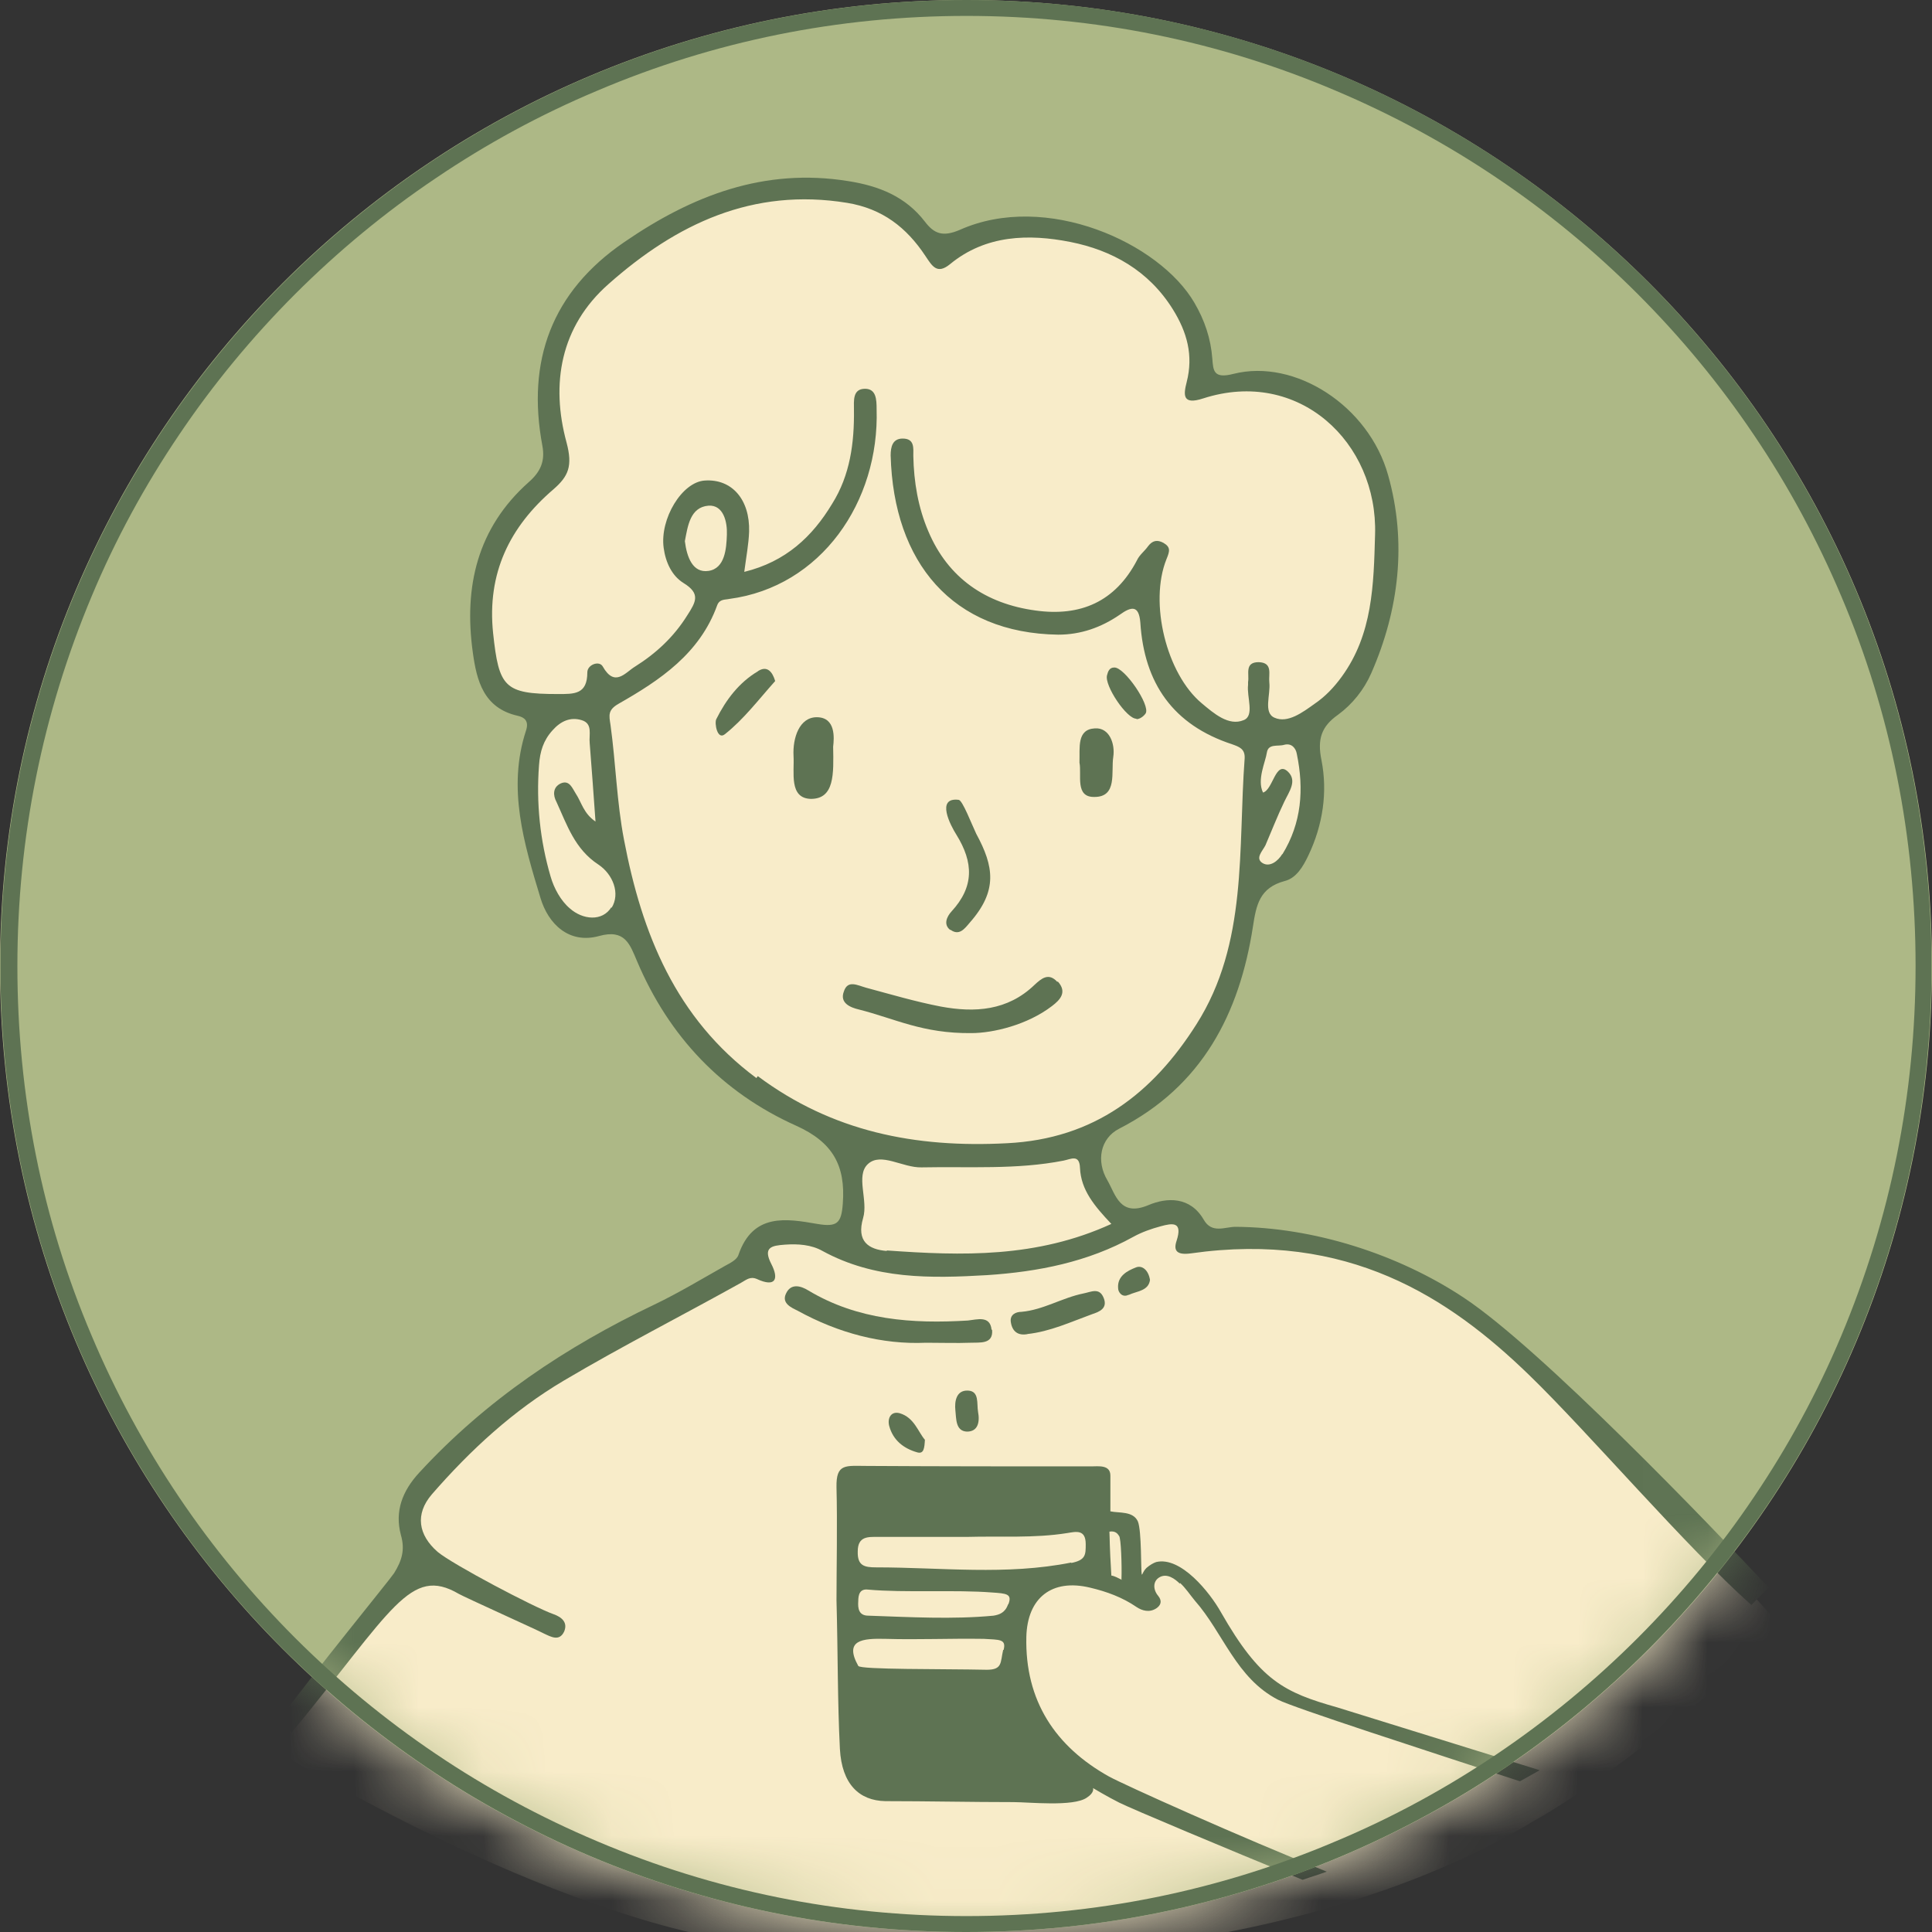
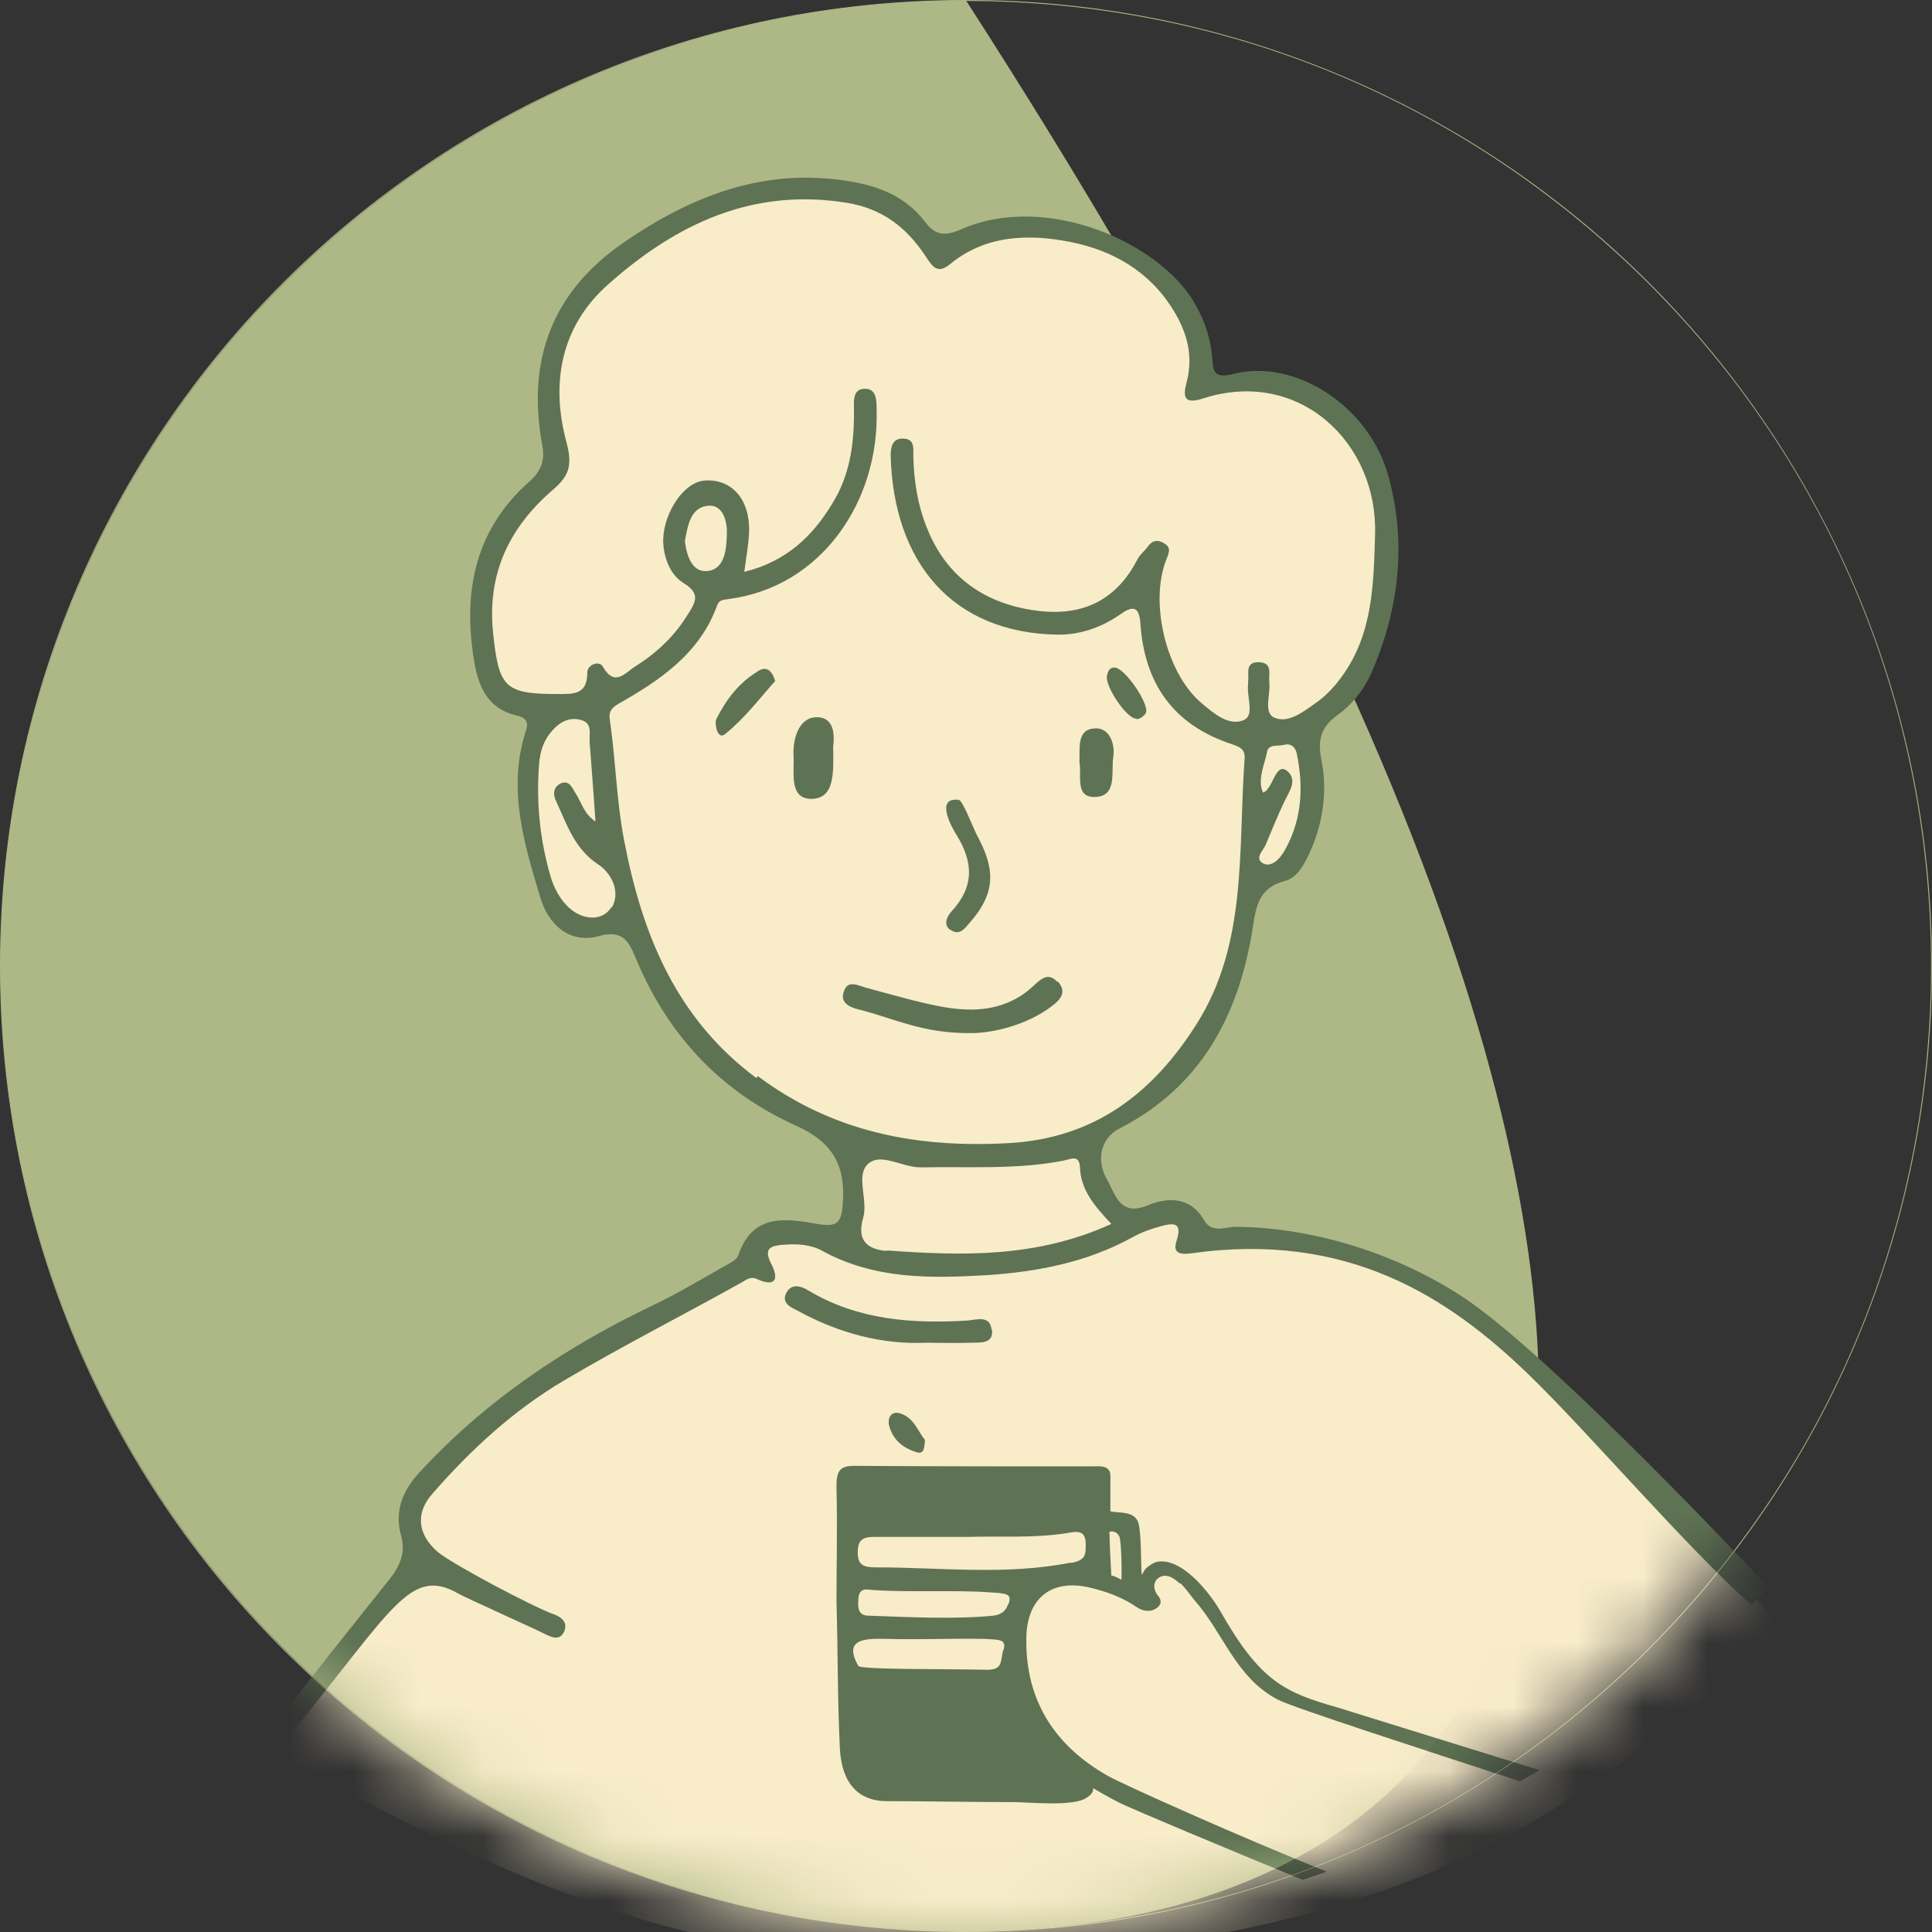
<svg xmlns="http://www.w3.org/2000/svg" width="30" height="30" viewBox="0 0 30 30" fill="none">
  <rect x="0" y="0" width="30" height="30" fill="#333333" stroke="none" />
-   <path d="M15 29.992C6.735 29.992 0.007 23.264 0.007 14.999C0.007 6.734 6.735 0.007 15 0.007C23.265 0.007 29.992 6.734 29.992 14.999C29.992 23.264 23.265 29.992 15 29.992Z" fill="#ADB886" />
+   <path d="M15 29.992C6.735 29.992 0.007 23.264 0.007 14.999C0.007 6.734 6.735 0.007 15 0.007C29.992 23.264 23.265 29.992 15 29.992Z" fill="#ADB886" />
  <path d="M15 0.015C19.005 0.015 22.762 1.575 25.598 4.402C28.425 7.23 29.985 10.995 29.985 15C29.985 19.005 28.425 22.762 25.598 25.598C22.77 28.433 19.005 29.985 15 29.985C10.995 29.985 7.237 28.425 4.402 25.598C1.575 22.762 0.015 19.005 0.015 15C0.015 10.995 1.575 7.237 4.402 4.402C7.237 1.575 10.995 0.015 15 0.015ZM15 0C6.713 0 0 6.713 0 15C0 23.288 6.713 30 15 30C23.288 30 30 23.288 30 15C30 6.713 23.288 0 15 0Z" fill="#ADB886" />
  <mask id="mask0_406_1592" style="mask-type:luminance" maskUnits="userSpaceOnUse" x="0" y="0" width="30" height="30">
    <path d="M15 30C23.284 30 30 23.284 30 15C30 6.716 23.284 0 15 0C6.716 0 0 6.716 0 15C0 23.284 6.716 30 15 30Z" fill="white" />
  </mask>
  <g mask="url(#mask0_406_1592)">
    <path d="M27.727 25.304C27.727 25.304 25.237 27.487 23.82 28.274C20.64 30.194 15.705 30.802 11.377 30.142C8.122 29.587 4.192 27.127 4.192 27.127L6.435 24.247L6.36 23.474L6.555 22.882L7.14 22.439L7.852 21.802L8.932 20.984L10.297 20.294L11.49 19.657L11.715 19.162L12.142 19.049L12.742 19.147L13.072 19.192L13.23 18.674L13.125 17.729L12.675 17.504L11.13 16.522L10.012 14.894L9.757 14.302L9.427 14.362L9.015 14.444L8.662 14.219L8.34 13.364L8.19 12.404V11.647L8.4 11.039L7.935 10.904L7.552 10.567L7.44 9.547L7.522 8.737L8.032 7.867L8.49 7.432L8.617 7.117L8.475 6.097L8.685 5.107L9.525 4.154L10.357 3.599L11.197 3.172L12.472 2.962L13.552 3.172L14.16 3.554L14.542 3.937L15.3 3.637L16.192 3.592L17.272 3.892L18.022 4.432L18.48 5.197L18.562 5.834V5.977L19.17 6.007L19.762 6.037L20.415 6.292L21.015 6.772L21.382 7.649L21.495 8.542L21.382 9.419L21.112 10.349L20.64 11.024L20.175 11.339L20.347 11.984L20.302 12.667L20.047 13.274L19.717 13.574L19.38 13.612L19.267 14.429L18.945 15.547L18.307 16.627L17.4 17.339L16.837 17.684L16.882 18.194L17.392 18.982L17.812 18.899L18.195 18.742L18.435 18.952L18.45 19.094L19.597 19.139L21.742 19.679L23.857 21.277L25.462 22.844L27.72 25.319L27.727 25.304Z" fill="#F8ECC9" />
    <path d="M14.76 14.438C14.895 14.535 14.977 14.423 15.06 14.325C15.495 13.83 15.435 13.455 15.158 12.945C15.09 12.803 14.947 12.428 14.887 12.42C14.527 12.375 14.76 12.818 14.85 12.96C15.12 13.395 15.127 13.77 14.775 14.153C14.7 14.235 14.648 14.355 14.752 14.438H14.76Z" fill="#5E7353" />
    <path d="M16.995 12.375C17.355 12.375 17.25 11.985 17.287 11.752C17.317 11.55 17.227 11.295 17.002 11.31C16.717 11.325 16.77 11.61 16.762 11.842C16.8 12.03 16.687 12.382 16.995 12.375Z" fill="#5E7353" />
    <path d="M11.767 10.425C11.475 10.598 11.272 10.868 11.122 11.168C11.092 11.228 11.137 11.498 11.257 11.4C11.55 11.168 11.782 10.86 12.037 10.575C11.992 10.425 11.91 10.335 11.775 10.418L11.767 10.425Z" fill="#5E7353" />
    <path d="M17.647 11.167C17.7 11.167 17.76 11.122 17.79 11.077C17.865 10.95 17.46 10.357 17.302 10.365C17.227 10.365 17.205 10.425 17.19 10.485C17.145 10.642 17.497 11.167 17.647 11.16V11.167Z" fill="#5E7353" />
    <path d="M12.682 11.137C12.412 11.137 12.307 11.46 12.322 11.737C12.337 11.992 12.247 12.397 12.592 12.405C12.96 12.405 12.945 12.015 12.937 11.595C12.952 11.467 12.982 11.137 12.682 11.137Z" fill="#5E7353" />
-     <path d="M17.527 20.107C17.654 20.047 17.834 20.047 17.857 19.875C17.834 19.725 17.737 19.642 17.64 19.68C17.505 19.732 17.347 19.815 17.362 20.002C17.362 20.07 17.43 20.152 17.52 20.107H17.527Z" fill="#5E7353" />
    <path d="M13.972 21.945C13.837 21.907 13.777 22.02 13.807 22.14C13.867 22.365 14.032 22.492 14.242 22.552C14.347 22.582 14.354 22.485 14.362 22.357C14.257 22.237 14.197 22.012 13.972 21.945Z" fill="#5E7353" />
-     <path d="M15.952 20.715C16.305 20.677 16.627 20.527 16.957 20.407C17.07 20.37 17.205 20.317 17.137 20.152C17.07 19.987 16.942 20.062 16.822 20.085C16.492 20.152 16.2 20.34 15.862 20.37C15.772 20.37 15.675 20.415 15.697 20.535C15.72 20.677 15.81 20.745 15.96 20.715H15.952Z" fill="#5E7353" />
-     <path d="M15.03 21.593C14.85 21.585 14.82 21.758 14.835 21.9C14.85 22.027 14.835 22.223 15.015 22.23C15.187 22.23 15.217 22.08 15.187 21.922C15.165 21.795 15.21 21.6 15.03 21.593Z" fill="#5E7353" />
    <path d="M22.732 20.152C21.705 19.47 20.392 19.057 19.185 19.05C19.02 19.05 18.817 19.162 18.69 18.937C18.48 18.577 18.12 18.592 17.835 18.712C17.392 18.9 17.325 18.555 17.197 18.33C17.017 18.03 17.085 17.677 17.377 17.527C18.667 16.867 19.245 15.742 19.455 14.392C19.507 14.047 19.56 13.785 19.95 13.68C20.13 13.635 20.235 13.455 20.317 13.282C20.542 12.81 20.617 12.3 20.52 11.805C20.452 11.475 20.52 11.28 20.775 11.1C21 10.935 21.18 10.71 21.292 10.455C21.727 9.465 21.847 8.415 21.555 7.38C21.255 6.3 20.107 5.565 19.155 5.805C18.84 5.887 18.84 5.752 18.825 5.572C18.802 5.257 18.705 4.972 18.547 4.702C18.007 3.772 16.245 2.97 14.902 3.57C14.64 3.682 14.505 3.63 14.362 3.442C14.062 3.052 13.65 2.887 13.17 2.812C11.865 2.602 10.747 3.037 9.697 3.757C8.565 4.53 8.175 5.602 8.422 6.922C8.467 7.162 8.392 7.327 8.212 7.485C7.41 8.197 7.2 9.112 7.342 10.132C7.402 10.567 7.507 10.995 8.04 11.115C8.137 11.137 8.22 11.19 8.167 11.347C7.875 12.24 8.137 13.102 8.392 13.942C8.512 14.347 8.835 14.662 9.3 14.535C9.705 14.422 9.78 14.662 9.892 14.925C10.387 16.095 11.212 16.965 12.367 17.482C12.93 17.737 13.132 18.097 13.087 18.69C13.065 18.997 12.997 19.057 12.69 19.005C12.21 18.922 11.692 18.832 11.467 19.485C11.445 19.56 11.34 19.612 11.257 19.657C10.897 19.86 10.537 20.077 10.162 20.257C8.79 20.91 7.545 21.742 6.51 22.867C6.247 23.152 6.127 23.467 6.225 23.835C6.292 24.067 6.24 24.232 6.12 24.427C6.052 24.532 4.86 25.987 4.305 26.745C4.38 26.797 4.455 26.85 4.53 26.902C6.097 24.997 6.367 24.307 7.125 24.75C7.215 24.802 8.347 25.312 8.445 25.365C8.557 25.417 8.685 25.492 8.76 25.335C8.82 25.192 8.722 25.11 8.595 25.065C8.295 24.96 7.027 24.292 6.795 24.097C6.495 23.835 6.442 23.512 6.705 23.205C7.305 22.515 7.972 21.9 8.76 21.435C9.66 20.902 10.59 20.43 11.505 19.92C11.587 19.875 11.647 19.815 11.752 19.86C12.045 19.995 12.097 19.86 11.977 19.627C11.842 19.365 11.985 19.342 12.187 19.327C12.39 19.312 12.6 19.327 12.772 19.425C13.582 19.867 14.445 19.852 15.33 19.8C16.125 19.747 16.89 19.597 17.595 19.207C17.73 19.132 17.88 19.08 18.022 19.042C18.21 18.99 18.367 18.967 18.27 19.267C18.217 19.425 18.277 19.492 18.495 19.462C20.925 19.117 22.492 20.137 23.745 21.352C24.667 22.245 26.19 24.03 27.195 24.922C27.285 24.832 27.375 24.742 27.465 24.652C26.55 23.677 23.932 20.947 22.732 20.152ZM19.912 13.26C19.845 13.372 19.717 13.47 19.605 13.402C19.485 13.327 19.605 13.215 19.65 13.125C19.747 12.9 19.837 12.667 19.942 12.45C20.017 12.292 20.145 12.127 20.002 11.985C19.807 11.797 19.77 12.262 19.612 12.307C19.515 12.105 19.65 11.835 19.672 11.685C19.695 11.542 19.845 11.595 19.942 11.565C20.055 11.535 20.122 11.617 20.137 11.707C20.25 12.255 20.212 12.78 19.912 13.267V13.26ZM9.495 14.085C9.352 14.317 9.045 14.28 8.85 14.107C8.707 13.987 8.602 13.792 8.55 13.612C8.385 13.05 8.325 12.465 8.37 11.88C8.385 11.67 8.437 11.497 8.58 11.34C8.707 11.197 8.857 11.13 9.03 11.182C9.21 11.235 9.142 11.407 9.157 11.542C9.187 11.932 9.217 12.322 9.247 12.757C9.06 12.63 9.03 12.457 8.94 12.322C8.887 12.24 8.842 12.105 8.707 12.165C8.58 12.225 8.587 12.352 8.64 12.45C8.805 12.81 8.925 13.185 9.292 13.425C9.517 13.575 9.637 13.875 9.495 14.1V14.085ZM11.745 16.74C10.492 15.81 9.967 14.497 9.69 13.042C9.577 12.457 9.562 11.85 9.48 11.257C9.457 11.107 9.435 11.025 9.607 10.927C10.252 10.56 10.867 10.147 11.137 9.397C11.175 9.3 11.257 9.315 11.325 9.3C12.75 9.112 13.657 7.792 13.612 6.352C13.612 6.202 13.605 6.037 13.432 6.037C13.237 6.037 13.26 6.225 13.26 6.36C13.267 6.877 13.2 7.38 12.922 7.822C12.615 8.332 12.202 8.722 11.557 8.88C11.587 8.647 11.625 8.452 11.632 8.257C11.647 7.755 11.362 7.432 10.942 7.462C10.59 7.485 10.245 8.055 10.305 8.505C10.335 8.73 10.432 8.94 10.612 9.052C10.882 9.217 10.807 9.345 10.672 9.555C10.462 9.892 10.185 10.147 9.862 10.35C9.712 10.44 9.547 10.68 9.36 10.35C9.307 10.252 9.12 10.32 9.12 10.44C9.12 10.785 8.917 10.777 8.662 10.777C7.83 10.777 7.747 10.672 7.657 9.832C7.56 8.902 7.912 8.182 8.595 7.597C8.827 7.395 8.895 7.237 8.797 6.87C8.55 5.962 8.7 5.07 9.45 4.41C10.5 3.48 11.685 2.91 13.155 3.15C13.702 3.24 14.077 3.532 14.37 3.975C14.475 4.132 14.55 4.267 14.752 4.102C15.307 3.645 15.975 3.63 16.62 3.757C17.265 3.885 17.835 4.2 18.21 4.8C18.435 5.16 18.532 5.52 18.427 5.932C18.375 6.135 18.36 6.292 18.682 6.187C20.167 5.707 21.397 6.87 21.352 8.302C21.33 9.082 21.315 9.847 20.835 10.507C20.715 10.672 20.58 10.815 20.415 10.927C20.227 11.062 19.995 11.235 19.792 11.145C19.612 11.07 19.732 10.785 19.71 10.597C19.695 10.47 19.77 10.29 19.545 10.282C19.32 10.282 19.402 10.47 19.38 10.59C19.38 10.605 19.38 10.62 19.38 10.635C19.357 10.822 19.485 11.115 19.312 11.182C19.08 11.28 18.847 11.077 18.66 10.92C18.112 10.462 17.842 9.36 18.112 8.685C18.165 8.557 18.18 8.497 18.067 8.43C17.97 8.377 17.895 8.392 17.827 8.482C17.775 8.557 17.692 8.617 17.655 8.7C17.317 9.345 16.777 9.577 16.08 9.48C15.307 9.375 14.722 8.977 14.415 8.25C14.257 7.882 14.19 7.485 14.182 7.08C14.182 6.96 14.205 6.81 14.017 6.81C13.86 6.81 13.83 6.937 13.83 7.072C13.875 8.737 14.79 9.832 16.432 9.855C16.785 9.855 17.1 9.742 17.385 9.547C17.572 9.412 17.685 9.397 17.707 9.667C17.767 10.612 18.217 11.257 19.132 11.557C19.237 11.595 19.335 11.625 19.327 11.775C19.222 13.177 19.38 14.647 18.577 15.907C17.902 16.972 16.995 17.685 15.637 17.752C14.212 17.827 12.922 17.572 11.767 16.71L11.745 16.74ZM10.635 8.4C10.68 8.167 10.717 7.875 11.002 7.852C11.235 7.837 11.295 8.107 11.287 8.302C11.28 8.52 11.257 8.827 11.002 8.865C10.755 8.902 10.665 8.647 10.635 8.407V8.4ZM13.77 19.425C13.485 19.402 13.297 19.275 13.402 18.915C13.485 18.637 13.282 18.255 13.477 18.075C13.68 17.887 14.017 18.135 14.31 18.127C15.045 18.112 15.787 18.165 16.515 18.022C16.627 18 16.762 17.917 16.77 18.135C16.785 18.48 16.995 18.727 17.257 19.005C16.095 19.537 14.932 19.5 13.77 19.417V19.425Z" fill="#5E7353" />
    <path d="M15.397 20.648C15.375 20.423 15.172 20.49 15.03 20.505C14.167 20.558 13.32 20.498 12.555 20.04C12.435 19.965 12.277 19.92 12.202 20.093C12.135 20.243 12.3 20.31 12.39 20.355C13.02 20.7 13.695 20.88 14.377 20.85C14.64 20.85 14.85 20.858 15.067 20.85C15.21 20.843 15.427 20.88 15.405 20.648H15.397Z" fill="#5E7353" />
    <path d="M16.418 15.247C16.283 15.097 16.17 15.195 16.065 15.292C15.645 15.697 15.135 15.727 14.61 15.63C14.22 15.555 13.838 15.442 13.448 15.337C13.313 15.3 13.163 15.21 13.103 15.397C13.035 15.577 13.208 15.645 13.335 15.675C13.898 15.817 14.325 16.05 15.083 16.042C15.42 16.042 15.953 15.915 16.335 15.622C16.463 15.525 16.575 15.405 16.425 15.24L16.418 15.247Z" fill="#5E7353" />
    <path d="M18.322 24.578C18.412 24.66 18.479 24.765 18.554 24.855C18.997 25.358 19.192 26.055 19.844 26.393C20.092 26.52 22.162 27.188 23.602 27.66C23.707 27.6 23.804 27.548 23.909 27.488C22.627 27.09 20.819 26.528 20.767 26.513C19.942 26.28 19.567 26.1 18.959 25.035C18.787 24.728 18.337 24.165 17.954 24.255C17.909 24.27 17.857 24.3 17.804 24.345C17.744 24.405 17.744 24.45 17.729 24.45C17.714 24.39 17.729 23.775 17.669 23.625C17.594 23.46 17.377 23.498 17.242 23.468C17.242 23.258 17.242 23.228 17.242 22.913C17.242 22.74 17.054 22.77 16.942 22.77C15.787 22.77 14.632 22.77 13.469 22.763C13.132 22.763 12.982 22.718 12.989 23.093C13.004 23.663 12.989 24.375 12.989 24.848C13.012 25.695 13.004 26.408 13.042 27.158C13.072 27.705 13.342 27.96 13.747 27.968C14.407 27.968 15.074 27.983 15.734 27.983C15.982 27.983 16.664 28.058 16.874 27.915C17.002 27.833 16.972 27.765 16.972 27.765C16.972 27.765 17.197 27.9 17.377 27.99C17.572 28.088 19.019 28.695 20.227 29.19C20.354 29.145 20.482 29.108 20.602 29.063C19.267 28.53 17.452 27.713 17.219 27.585C16.387 27.12 15.914 26.408 15.937 25.418C15.952 24.81 16.334 24.51 16.927 24.653C17.182 24.713 17.429 24.803 17.647 24.953C17.737 25.013 17.849 25.043 17.954 24.975C18.022 24.93 18.052 24.863 17.984 24.78C17.902 24.683 17.902 24.555 17.999 24.495C18.119 24.42 18.247 24.518 18.322 24.593V24.578ZM15.577 25.62C15.532 25.815 15.569 25.928 15.322 25.928C14.647 25.913 13.357 25.928 13.327 25.868C13.102 25.463 13.394 25.44 13.747 25.448C14.264 25.463 14.729 25.44 15.277 25.448C15.517 25.463 15.629 25.448 15.584 25.62H15.577ZM15.652 24.915C15.607 25.043 15.517 25.073 15.427 25.088C14.797 25.148 14.122 25.11 13.484 25.088C13.334 25.088 13.319 24.975 13.327 24.863C13.327 24.765 13.349 24.668 13.477 24.683C14.047 24.735 14.834 24.683 15.404 24.728C15.629 24.743 15.719 24.75 15.659 24.908L15.652 24.915ZM16.634 24.263C15.622 24.465 14.617 24.338 13.604 24.338C13.424 24.338 13.312 24.315 13.319 24.09C13.319 23.85 13.484 23.865 13.634 23.865C14.092 23.865 14.557 23.865 15.014 23.865C15.532 23.85 16.057 23.888 16.574 23.805C16.709 23.783 16.859 23.745 16.859 23.978C16.859 24.143 16.859 24.225 16.634 24.27V24.263ZM17.422 24.533C17.362 24.503 17.309 24.473 17.257 24.465C17.227 23.963 17.234 23.933 17.227 23.783C17.317 23.768 17.354 23.813 17.377 23.85C17.407 23.88 17.422 24.308 17.414 24.525L17.422 24.533Z" fill="#5E7353" />
  </g>
-   <path d="M15.007 0.247C16.995 0.247 18.93 0.637 20.745 1.41C21.615 1.778 22.462 2.235 23.25 2.768C24.03 3.292 24.765 3.9 25.432 4.567C26.1 5.235 26.707 5.97 27.232 6.75C27.765 7.537 28.222 8.385 28.59 9.255C29.362 11.07 29.745 13.005 29.745 15C29.745 16.995 29.355 18.922 28.59 20.745C28.222 21.622 27.765 22.462 27.232 23.25C26.707 24.03 26.1 24.765 25.432 25.433C24.765 26.1 24.03 26.707 23.25 27.233C22.462 27.765 21.622 28.223 20.745 28.59C18.93 29.363 16.995 29.753 15.007 29.753C13.02 29.753 11.085 29.363 9.27 28.59C8.4 28.223 7.552 27.765 6.765 27.233C5.985 26.707 5.25 26.1 4.582 25.433C3.915 24.765 3.307 24.03 2.782 23.25C2.25 22.462 1.792 21.615 1.425 20.745C0.652 18.93 0.27 16.995 0.27 15C0.27 13.005 0.66 11.078 1.425 9.255C1.792 8.377 2.25 7.537 2.782 6.75C3.307 5.97 3.915 5.235 4.582 4.567C5.25 3.9 5.985 3.292 6.765 2.768C7.552 2.235 8.392 1.778 9.27 1.41C11.085 0.637 13.02 0.247 15.007 0.247ZM15.007 0C6.727 0 0.007 6.713 0.007 15C0.007 23.288 6.72 30 15 30C23.28 30 29.992 23.288 29.992 15C29.992 6.713 23.287 0 15.007 0Z" fill="#5E7353" />
</svg>